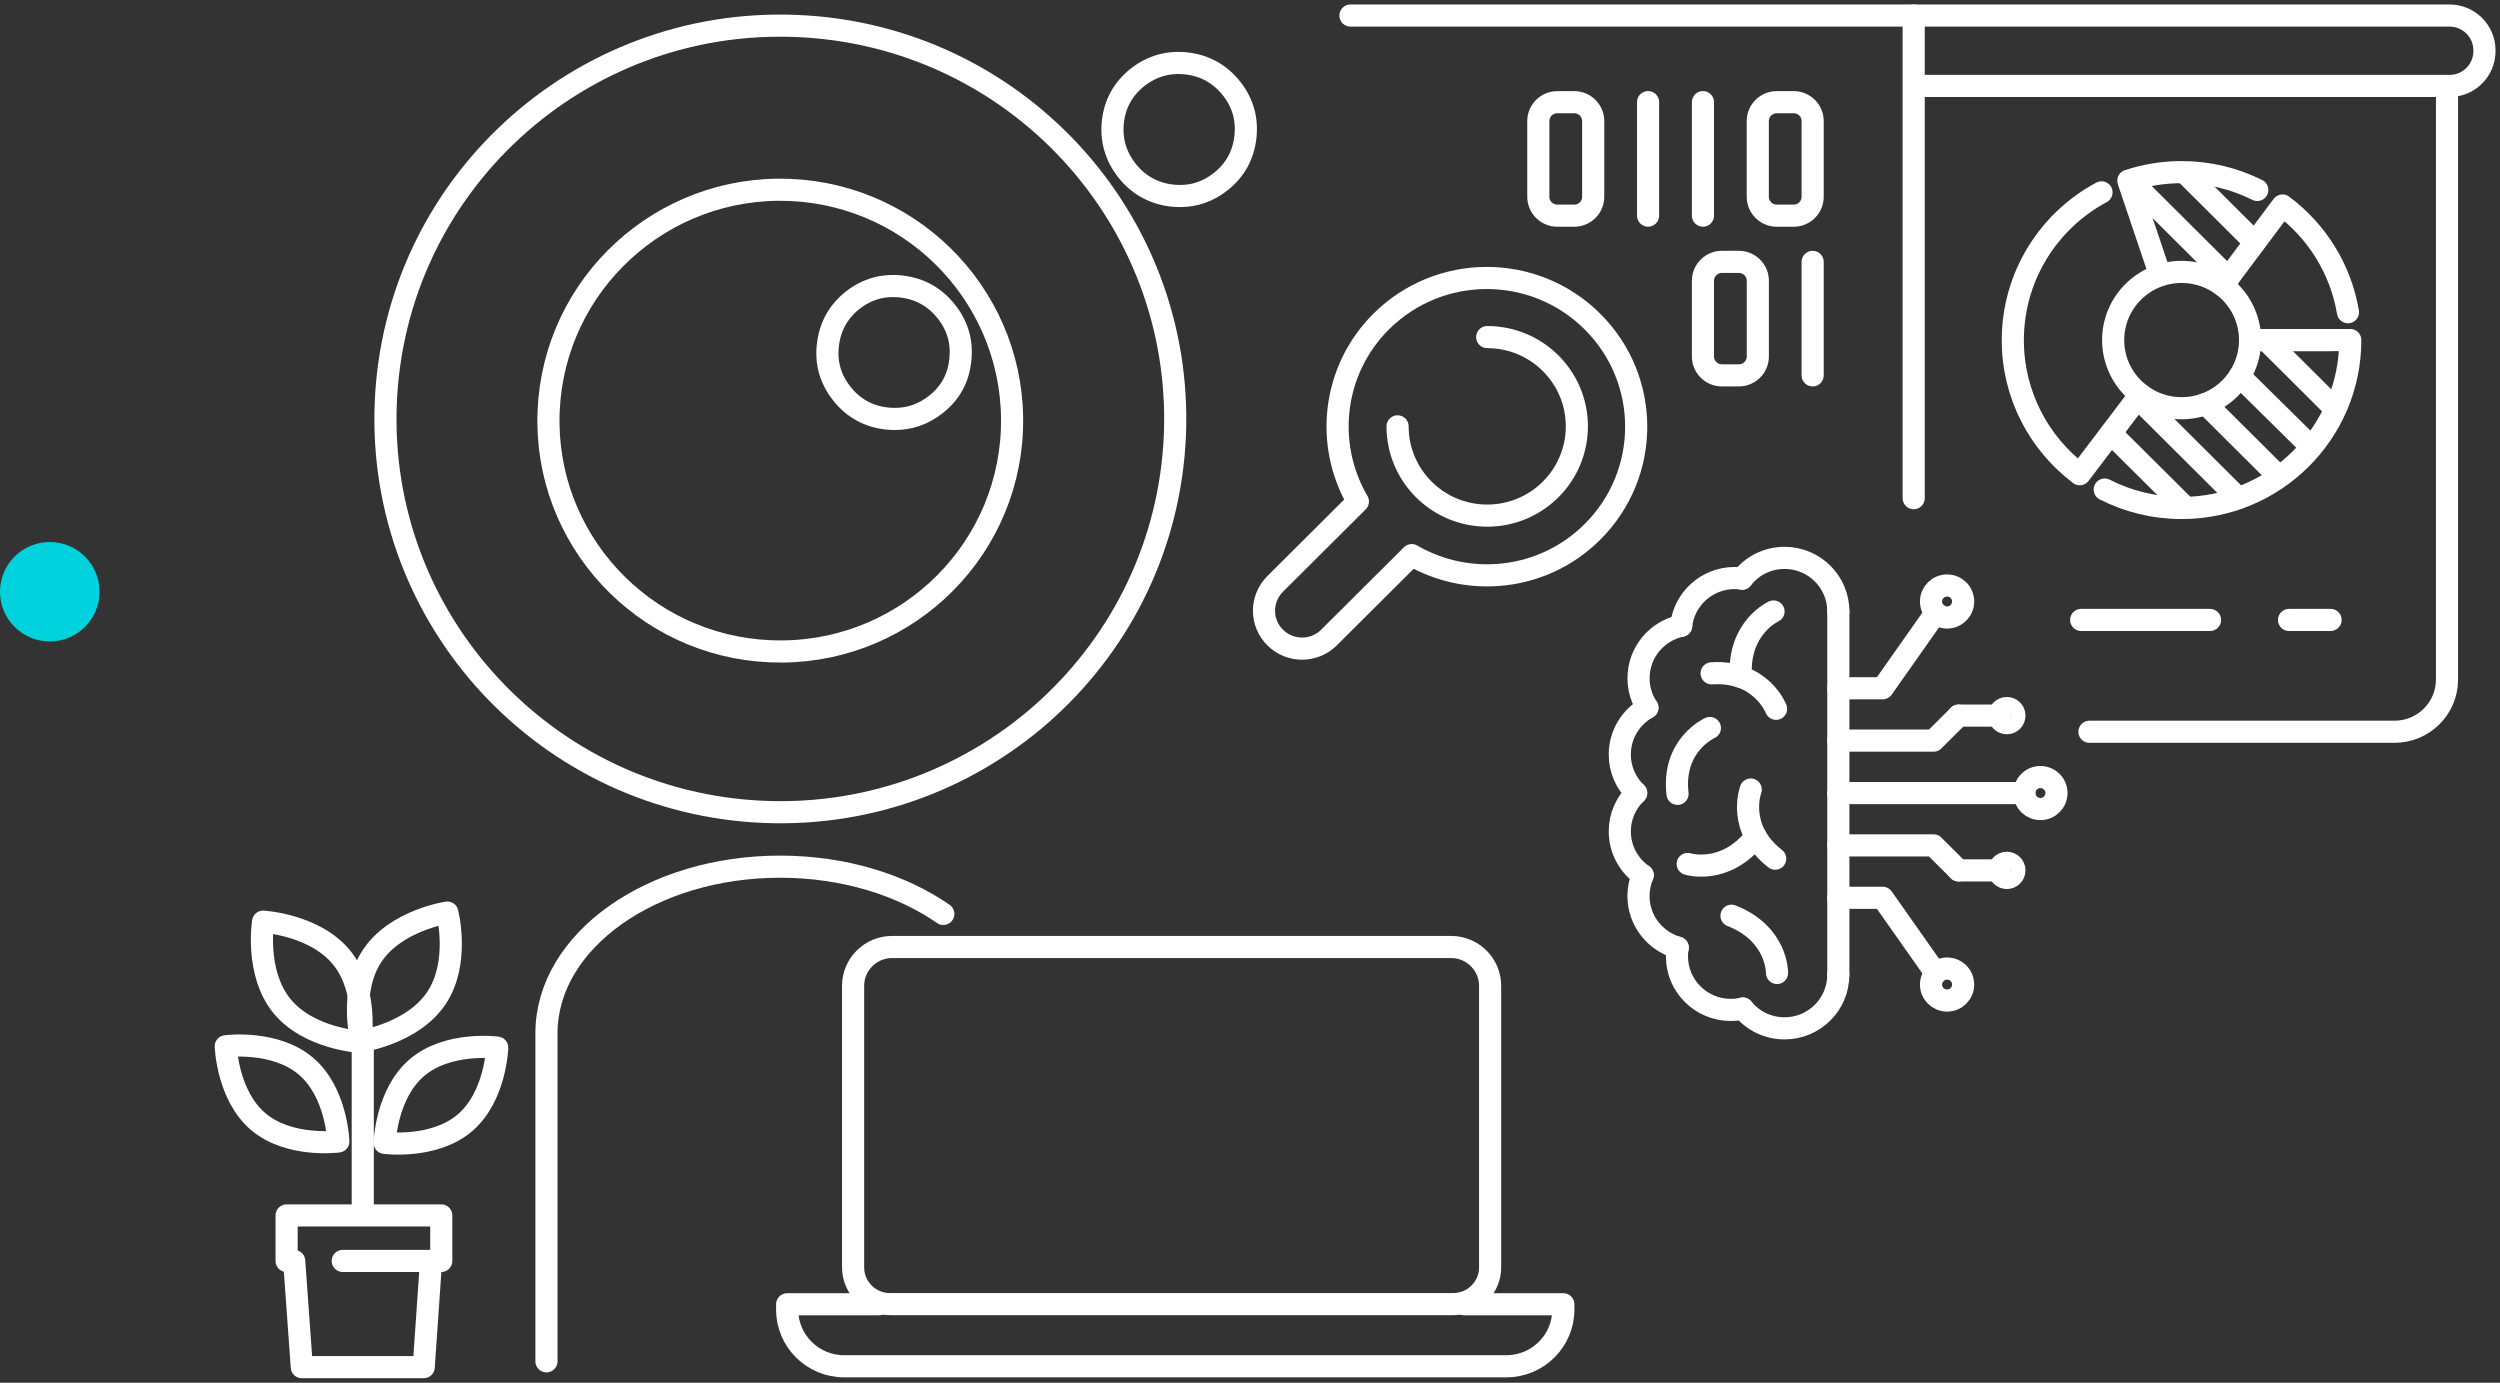
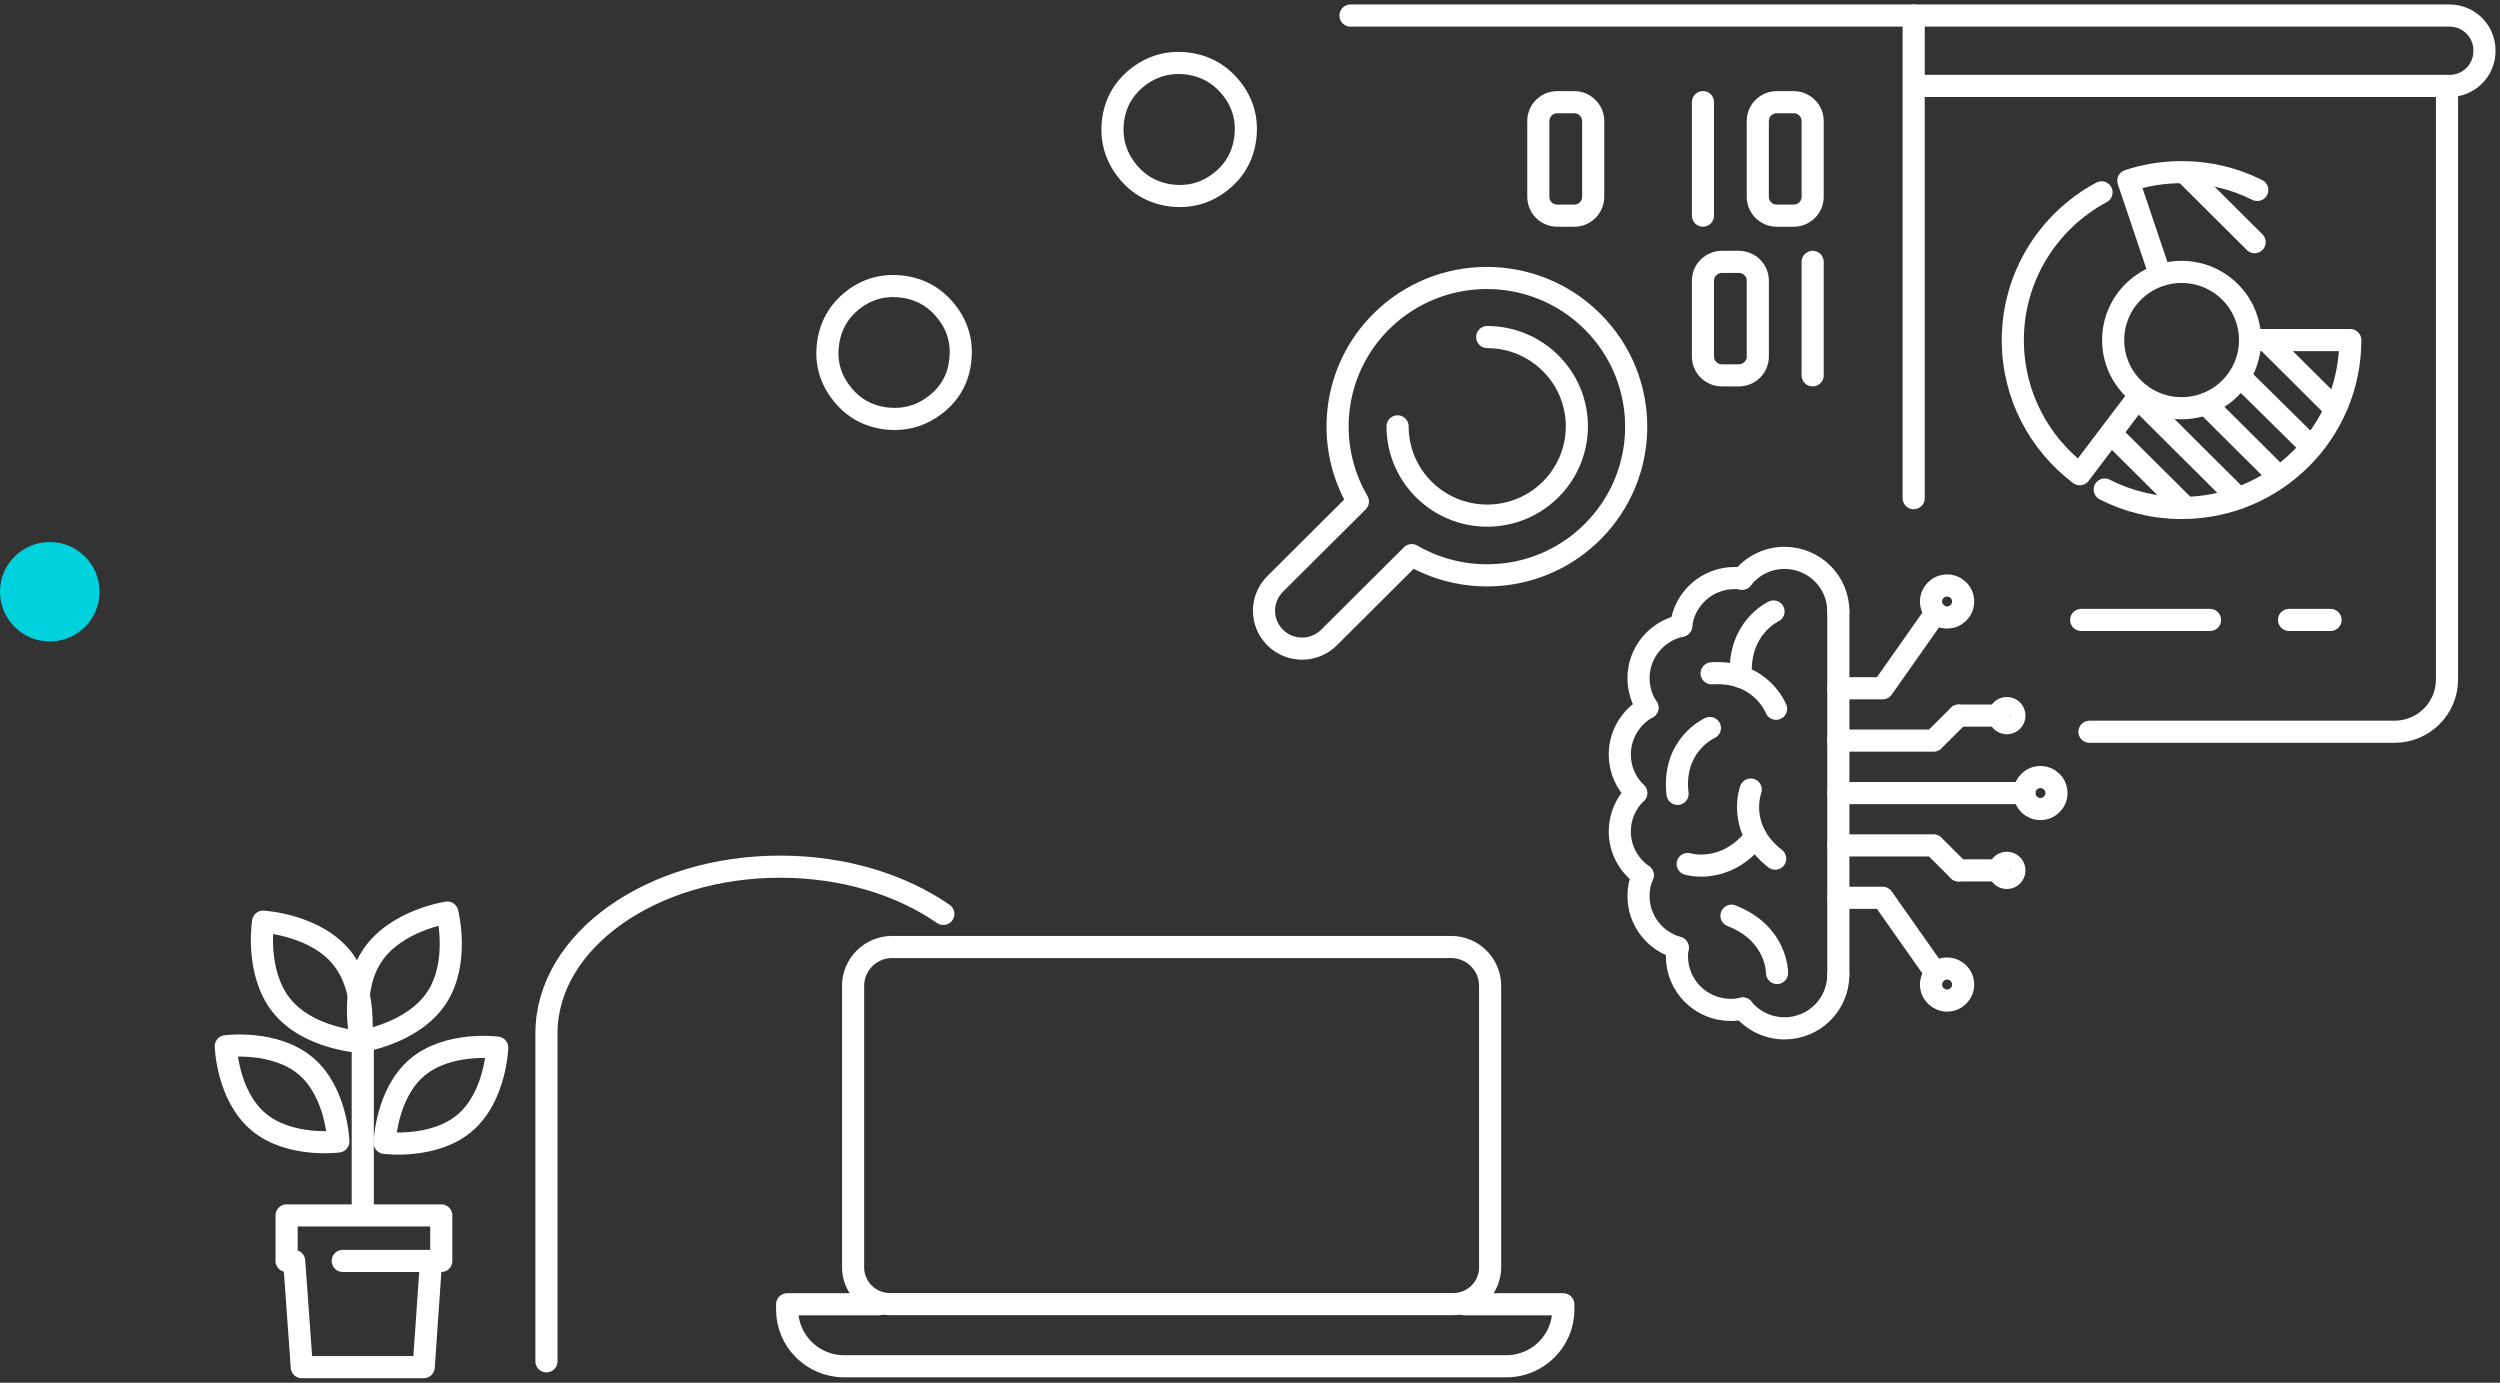
<svg xmlns="http://www.w3.org/2000/svg" width="226" height="125" viewBox="0 0 226 125" fill="none">
  <rect x="0" y="0" width="226" height="125" fill="#333333" stroke="none" />
  <path d="M9 53.493C9 55.975 6.985 57.987 4.5 57.987C2.015 57.987 0 55.975 0 53.493C0 51.012 2.015 49 4.5 49C6.985 49 9 51.012 9 53.493Z" fill="#00D2DD" />
  <path d="M38.957 114.124L38.304 123.591H27.283L26.594 113.989H25.909V109.875H39.892V113.989H30.984" stroke="white" stroke-width="2" stroke-linecap="round" stroke-linejoin="round" />
  <path d="M32.794 109.724V93.335" stroke="white" stroke-width="2" stroke-linecap="round" stroke-linejoin="round" />
  <path d="M42.005 101.523C39.194 103.901 34.771 103.313 34.771 103.313C34.771 103.313 34.903 98.871 37.713 96.493C40.524 94.115 44.947 94.704 44.947 94.704C44.947 94.704 44.816 99.145 42.005 101.523Z" stroke="white" stroke-width="2" stroke-linecap="round" stroke-linejoin="round" />
  <path d="M39.453 90.225C37.311 93.433 32.675 94.119 32.675 94.119C32.675 94.119 31.513 89.6 33.659 86.389C35.801 83.181 40.438 82.495 40.438 82.495C40.438 82.495 41.599 87.014 39.453 90.225Z" stroke="white" stroke-width="2" stroke-linecap="round" stroke-linejoin="round" />
  <path d="M25.474 90.928C27.903 93.927 32.584 94.185 32.584 94.185C32.584 94.185 33.323 89.576 30.894 86.577C28.465 83.578 23.783 83.32 23.783 83.32C23.783 83.32 23.044 87.929 25.474 90.928Z" stroke="white" stroke-width="2" stroke-linecap="round" stroke-linejoin="round" />
  <path d="M23.352 101.401C26.163 103.779 30.586 103.19 30.586 103.19C30.586 103.19 30.455 98.749 27.644 96.371C24.834 93.993 20.41 94.581 20.41 94.581C20.41 94.581 20.542 99.022 23.352 101.401Z" stroke="white" stroke-width="2" stroke-linecap="round" stroke-linejoin="round" />
  <path d="M131.178 85.608H80.648C78.699 85.608 77.12 87.181 77.12 89.122V114.574C77.12 116.408 78.613 117.891 80.451 117.891H131.375C133.217 117.891 134.707 116.404 134.707 114.574V89.122C134.707 87.181 133.127 85.608 131.178 85.608Z" stroke="white" stroke-width="2" stroke-linecap="round" stroke-linejoin="round" />
  <path d="M79.434 117.908H71.158V118.394C71.158 121.209 73.468 123.51 76.295 123.51H136.188C139.015 123.51 141.325 121.209 141.325 118.394V117.908H132.389" stroke="white" stroke-width="2" stroke-linecap="round" stroke-linejoin="round" />
-   <path d="M91.476 38.877C91.94 27.363 82.958 17.646 71.387 17.168C59.829 16.706 50.072 25.663 49.596 37.177C49.116 48.696 58.126 58.412 69.676 58.878C81.255 59.352 91 50.399 91.48 38.877M34.874 36.429C35.678 16.8 52.3 1.543 71.999 2.348C91.702 3.141 107.007 19.701 106.211 39.318C105.402 58.939 88.785 74.196 69.085 73.395C49.386 72.59 34.074 56.042 34.874 36.425" stroke="white" stroke-width="2" stroke-linecap="round" stroke-linejoin="round" />
  <path d="M85.276 82.617C81.477 79.986 76.299 78.36 70.591 78.347C58.906 78.319 49.419 85.056 49.399 93.392V123.064" stroke="white" stroke-width="2" stroke-linecap="round" stroke-linejoin="round" />
  <path d="M80.915 37.872C80.656 37.872 80.398 37.859 80.139 37.831C78.486 37.639 77.124 36.887 76.102 35.58C75.072 34.28 74.641 32.797 74.846 31.154C75.039 29.512 75.79 28.159 77.091 27.134C78.371 26.129 79.852 25.708 81.51 25.904C83.147 26.096 84.513 26.852 85.539 28.151C86.581 29.455 87 30.938 86.807 32.576C86.639 34.207 85.892 35.563 84.583 36.577C83.479 37.443 82.248 37.872 80.911 37.872" stroke="white" stroke-width="2" stroke-linecap="round" stroke-linejoin="round" />
  <path d="M106.695 17.72C106.428 17.72 106.174 17.703 105.895 17.675C104.261 17.471 102.903 16.719 101.878 15.419C100.852 14.116 100.429 12.633 100.606 10.998C100.79 9.356 101.541 8.016 102.842 6.982C104.147 5.969 105.64 5.544 107.285 5.736C108.931 5.928 110.289 6.692 111.323 7.987C112.357 9.29 112.771 10.774 112.583 12.412C112.39 14.055 111.643 15.407 110.338 16.429C109.243 17.291 108.02 17.72 106.699 17.72" stroke="white" stroke-width="2" stroke-linecap="round" stroke-linejoin="round" />
  <path d="M160.618 19.497H162.149C163.096 19.497 163.864 18.733 163.864 17.789V10.945C163.864 10.002 163.096 9.237 162.149 9.237H160.618C159.671 9.237 158.903 10.002 158.903 10.945V17.789C158.903 18.733 159.671 19.497 160.618 19.497Z" stroke="white" stroke-width="2" stroke-linecap="round" stroke-linejoin="round" />
  <path d="M140.78 19.497H142.31C143.257 19.497 144.025 18.733 144.025 17.789V10.945C144.025 10.002 143.257 9.237 142.31 9.237H140.78C139.832 9.237 139.064 10.002 139.064 10.945V17.789C139.064 18.733 139.832 19.497 140.78 19.497Z" stroke="white" stroke-width="2" stroke-linecap="round" stroke-linejoin="round" />
  <path d="M153.947 9.233V19.493" stroke="white" stroke-width="2" stroke-linecap="round" stroke-linejoin="round" />
-   <path d="M148.986 9.233V19.493" stroke="white" stroke-width="2" stroke-linecap="round" stroke-linejoin="round" />
  <path d="M157.192 23.673H155.662C154.714 23.673 153.947 24.438 153.947 25.381V32.225C153.947 33.168 154.714 33.933 155.662 33.933H157.192C158.139 33.933 158.907 33.168 158.907 32.225V25.381C158.907 24.438 158.139 23.673 157.192 23.673Z" stroke="white" stroke-width="2" stroke-linecap="round" stroke-linejoin="round" />
  <path d="M163.864 23.673V33.933" stroke="white" stroke-width="2" stroke-linecap="round" stroke-linejoin="round" />
  <path d="M115.275 52.786L122.754 45.337C119.739 40.193 120.432 33.484 124.859 29.067C130.136 23.816 138.679 23.816 143.955 29.067C149.232 34.317 149.232 42.828 143.955 48.083C139.524 52.496 132.791 53.186 127.621 50.183L120.141 57.632C118.799 58.972 116.616 58.972 115.275 57.632C113.929 56.296 113.929 54.126 115.275 52.79V52.786Z" stroke="white" stroke-width="2" stroke-linecap="round" stroke-linejoin="round" />
  <path d="M126.341 38.542C126.341 43 129.968 46.612 134.444 46.612C138.921 46.612 142.548 43 142.548 38.542C142.548 34.084 138.921 30.472 134.444 30.472" stroke="white" stroke-width="2" stroke-linecap="round" stroke-linejoin="round" />
  <path d="M221.209 8.894V61.428C221.209 64.034 219.087 66.151 216.465 66.151H188.888" stroke="white" stroke-width="2" stroke-linecap="round" stroke-linejoin="round" />
  <path d="M210.684 56.042H206.93" stroke="white" stroke-width="2" stroke-linecap="round" stroke-linejoin="round" />
  <path d="M199.786 56.042H188.138" stroke="white" stroke-width="2" stroke-linecap="round" stroke-linejoin="round" />
  <path d="M173.485 7.77H221.439C223.178 7.77 224.594 6.365 224.594 4.628V4.547C224.594 2.814 223.182 1.405 221.439 1.405H122.082" stroke="white" stroke-width="2" stroke-linecap="round" stroke-linejoin="round" />
-   <path d="M212.256 28.225C211.595 24.29 209.416 20.87 206.339 18.578L200.931 25.81" stroke="white" stroke-width="2" stroke-linecap="round" stroke-linejoin="round" />
  <path d="M190.267 44.254C192.351 45.321 194.719 45.921 197.222 45.921C205.641 45.921 212.465 39.126 212.465 30.742H203.405" stroke="white" stroke-width="2" stroke-linecap="round" stroke-linejoin="round" />
  <path d="M204.058 17.172C202.002 16.143 199.68 15.562 197.218 15.562C195.535 15.562 193.915 15.832 192.401 16.335L195.277 24.866" stroke="white" stroke-width="2" stroke-linecap="round" stroke-linejoin="round" />
  <path d="M211.062 36.92L204.882 30.766" stroke="white" stroke-width="2" stroke-linecap="round" stroke-linejoin="round" />
  <path d="M208.928 40.397L202.47 34.023" stroke="white" stroke-width="2" stroke-linecap="round" stroke-linejoin="round" />
  <path d="M206.003 43.081L199.405 36.515" stroke="white" stroke-width="2" stroke-linecap="round" stroke-linejoin="round" />
  <path d="M202.343 45.035L193.258 35.988" stroke="white" stroke-width="2" stroke-linecap="round" stroke-linejoin="round" />
  <path d="M203.82 21.892L197.542 15.64" stroke="white" stroke-width="2" stroke-linecap="round" stroke-linejoin="round" />
-   <path d="M201.456 25.14L192.626 16.347" stroke="white" stroke-width="2" stroke-linecap="round" stroke-linejoin="round" />
  <path d="M197.357 45.668L190.842 39.188" stroke="white" stroke-width="2" stroke-linecap="round" stroke-linejoin="round" />
-   <path d="M210.655 30.742H204.23" stroke="white" stroke-width="2" stroke-linecap="round" stroke-linejoin="round" />
  <path d="M189.976 17.389C185.2 19.951 181.958 24.976 181.958 30.758C181.958 35.702 184.334 40.094 188.01 42.869L193.48 35.657" stroke="white" stroke-width="2" stroke-linecap="round" stroke-linejoin="round" />
  <path d="M191.03 30.742C191.03 34.145 193.8 36.903 197.218 36.903C200.636 36.903 203.405 34.145 203.405 30.742C203.405 27.338 200.636 24.58 197.218 24.58C193.8 24.58 191.03 27.338 191.03 30.742Z" stroke="white" stroke-width="2" stroke-linecap="round" stroke-linejoin="round" />
  <path d="M172.997 1.409V45.035" stroke="white" stroke-width="2" stroke-linecap="round" stroke-linejoin="round" />
  <path d="M157.487 52.308C158.369 51.168 159.76 50.432 161.324 50.432C164.011 50.432 166.186 52.598 166.186 55.274" stroke="white" stroke-width="2" stroke-linecap="round" stroke-linejoin="round" />
  <path d="M151.977 56.573C152.235 54.15 154.299 52.255 156.806 52.255C157.036 52.255 157.266 52.267 157.487 52.312" stroke="white" stroke-width="2" stroke-linecap="round" stroke-linejoin="round" />
  <path d="M148.928 63.973C148.415 63.213 148.124 62.294 148.124 61.309C148.124 58.976 149.778 57.035 151.981 56.569" stroke="white" stroke-width="2" stroke-linecap="round" stroke-linejoin="round" />
  <path d="M147.911 71.687C146.992 70.801 146.429 69.571 146.429 68.206C146.429 66.392 147.439 64.802 148.924 63.973" stroke="white" stroke-width="2" stroke-linecap="round" stroke-linejoin="round" />
  <path d="M147.911 71.687C146.992 72.566 146.429 73.796 146.429 75.16C146.429 76.799 147.25 78.245 148.502 79.12" stroke="white" stroke-width="2" stroke-linecap="round" stroke-linejoin="round" />
  <path d="M148.501 79.12C148.251 79.7 148.12 80.337 148.12 81.003C148.12 83.226 149.622 85.093 151.665 85.665" stroke="white" stroke-width="2" stroke-linecap="round" stroke-linejoin="round" />
  <path d="M151.665 85.665C151.616 85.923 151.595 86.184 151.595 86.454C151.595 89.126 153.77 91.296 156.457 91.296C156.831 91.296 157.2 91.255 157.549 91.173" stroke="white" stroke-width="2" stroke-linecap="round" stroke-linejoin="round" />
  <path d="M157.549 91.169C158.439 92.264 159.801 92.963 161.32 92.963C164.007 92.963 166.182 90.797 166.182 88.121" stroke="white" stroke-width="2" stroke-linecap="round" stroke-linejoin="round" />
  <path d="M166.186 88.121V55.278" stroke="white" stroke-width="2" stroke-linecap="round" stroke-linejoin="round" />
  <path d="M160.327 55.278C160.327 55.278 157.081 56.733 157.376 61.191" stroke="white" stroke-width="2" stroke-linecap="round" stroke-linejoin="round" />
  <path d="M160.556 64.075C160.556 64.075 159.206 60.578 154.73 60.868" stroke="white" stroke-width="2" stroke-linecap="round" stroke-linejoin="round" />
  <path d="M152.568 78.102C152.568 78.102 155.965 79.16 158.718 75.638" stroke="white" stroke-width="2" stroke-linecap="round" stroke-linejoin="round" />
  <path d="M158.267 71.373C158.267 71.373 156.942 74.878 160.478 77.624" stroke="white" stroke-width="2" stroke-linecap="round" stroke-linejoin="round" />
  <path d="M160.643 87.958C160.643 87.958 160.704 84.415 156.527 82.781" stroke="white" stroke-width="2" stroke-linecap="round" stroke-linejoin="round" />
  <path d="M154.574 65.812C154.574 65.812 151.132 67.328 151.649 71.765" stroke="white" stroke-width="2" stroke-linecap="round" stroke-linejoin="round" />
  <path d="M183.001 71.691H166.182" stroke="white" stroke-width="2" stroke-linecap="round" stroke-linejoin="round" />
  <path d="M185.905 71.691C185.905 72.488 185.257 73.138 184.453 73.138C183.649 73.138 183 72.492 183 71.691C183 70.891 183.649 70.245 184.453 70.245C185.257 70.245 185.905 70.891 185.905 71.691Z" stroke="white" stroke-width="2" stroke-linecap="round" stroke-linejoin="round" />
  <path d="M166.182 76.423H174.798V76.431L177.059 78.683" stroke="white" stroke-width="2" stroke-linecap="round" stroke-linejoin="round" />
  <path d="M181.417 79.369C181.797 79.369 182.106 79.062 182.106 78.683C182.106 78.303 181.797 77.996 181.417 77.996C181.036 77.996 180.727 78.303 180.727 78.683C180.727 79.062 181.036 79.369 181.417 79.369Z" stroke="white" stroke-width="2" stroke-linecap="round" stroke-linejoin="round" />
  <path d="M176.017 90.45C176.819 90.45 177.469 89.802 177.469 89.004C177.469 88.205 176.819 87.557 176.017 87.557C175.215 87.557 174.564 88.205 174.564 89.004C174.564 89.802 175.215 90.45 176.017 90.45Z" stroke="white" stroke-width="2" stroke-linecap="round" stroke-linejoin="round" />
  <path d="M166.182 81.159H170.191L174.991 87.978" stroke="white" stroke-width="2" stroke-linecap="round" stroke-linejoin="round" />
  <path d="M180.727 78.683H177.059" stroke="white" stroke-width="2" stroke-linecap="round" stroke-linejoin="round" />
  <path d="M166.182 66.952H174.798V66.944L177.059 64.696" stroke="white" stroke-width="2" stroke-linecap="round" stroke-linejoin="round" />
  <path d="M181.417 65.379C181.797 65.379 182.106 65.071 182.106 64.692C182.106 64.313 181.797 64.006 181.417 64.006C181.036 64.006 180.727 64.313 180.727 64.692C180.727 65.071 181.036 65.379 181.417 65.379Z" stroke="white" stroke-width="2" stroke-linecap="round" stroke-linejoin="round" />
  <path d="M177.469 54.375C177.469 55.172 176.821 55.822 176.017 55.822C175.213 55.822 174.564 55.176 174.564 54.375C174.564 53.574 175.213 52.929 176.017 52.929C176.821 52.929 177.469 53.574 177.469 54.375Z" stroke="white" stroke-width="2" stroke-linecap="round" stroke-linejoin="round" />
  <path d="M166.182 62.22H170.191L174.991 55.401" stroke="white" stroke-width="2" stroke-linecap="round" stroke-linejoin="round" />
  <path d="M177.059 64.692H180.727" stroke="white" stroke-width="2" stroke-linecap="round" stroke-linejoin="round" />
</svg>